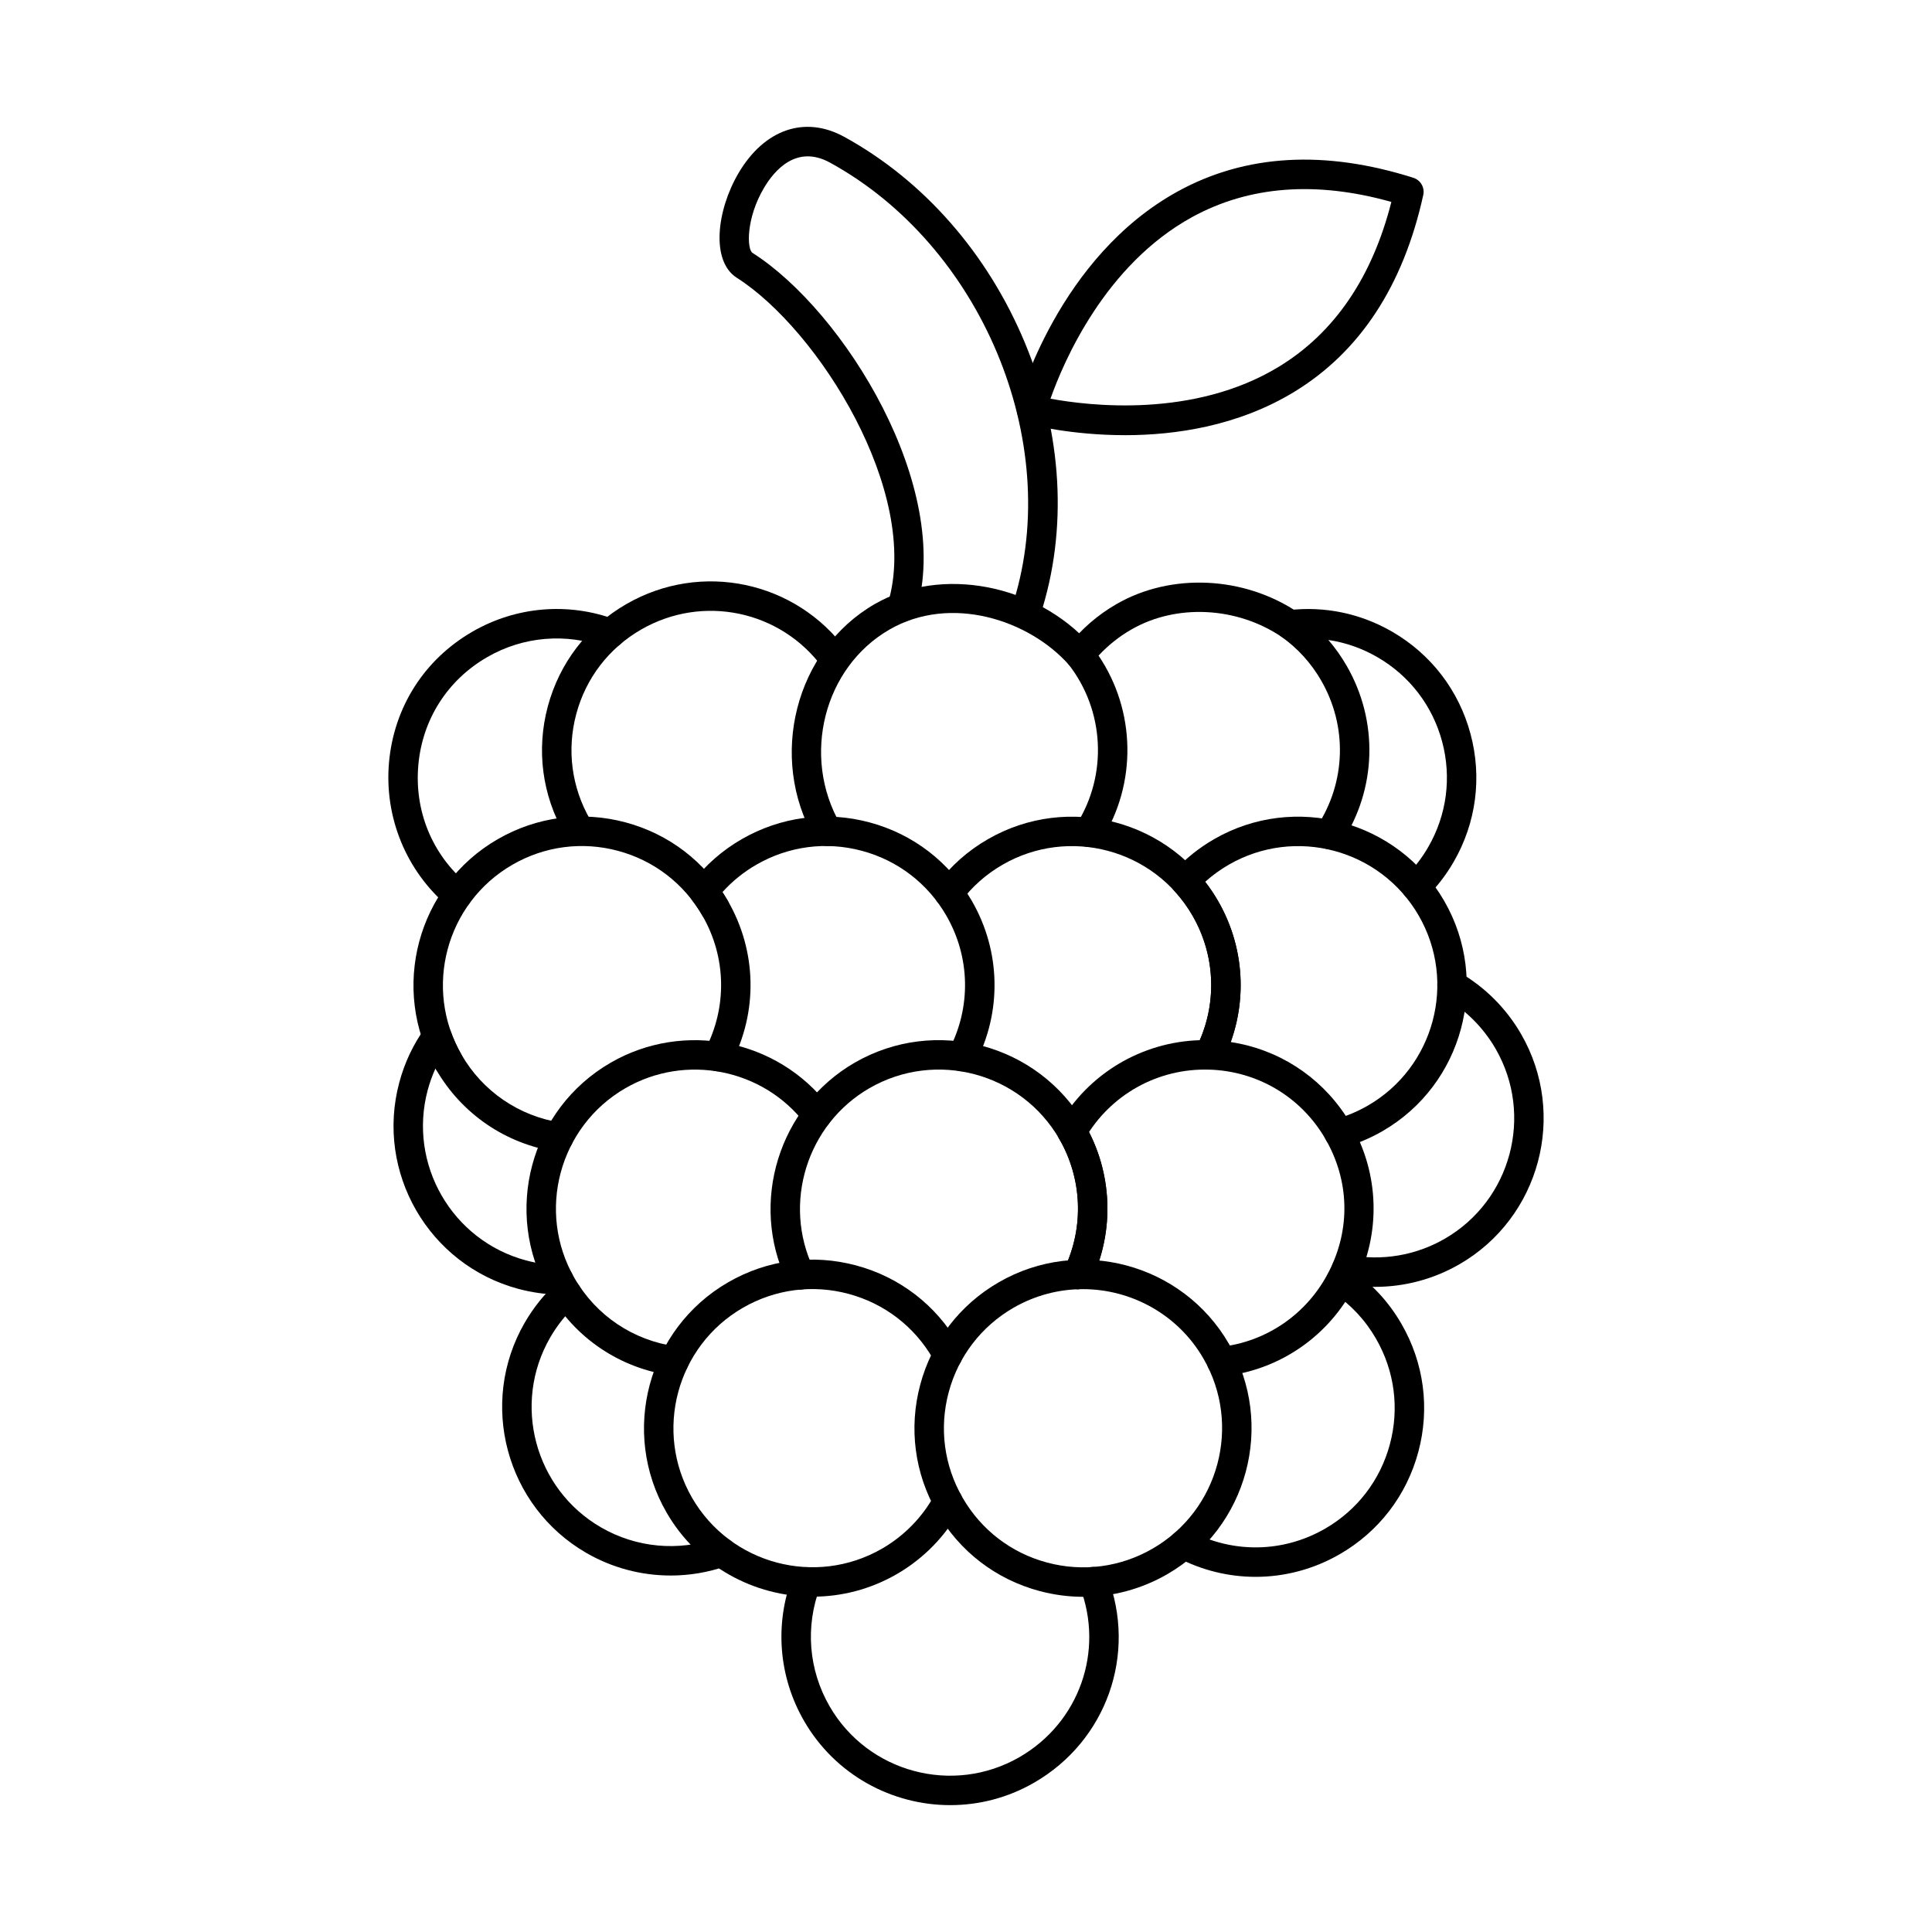
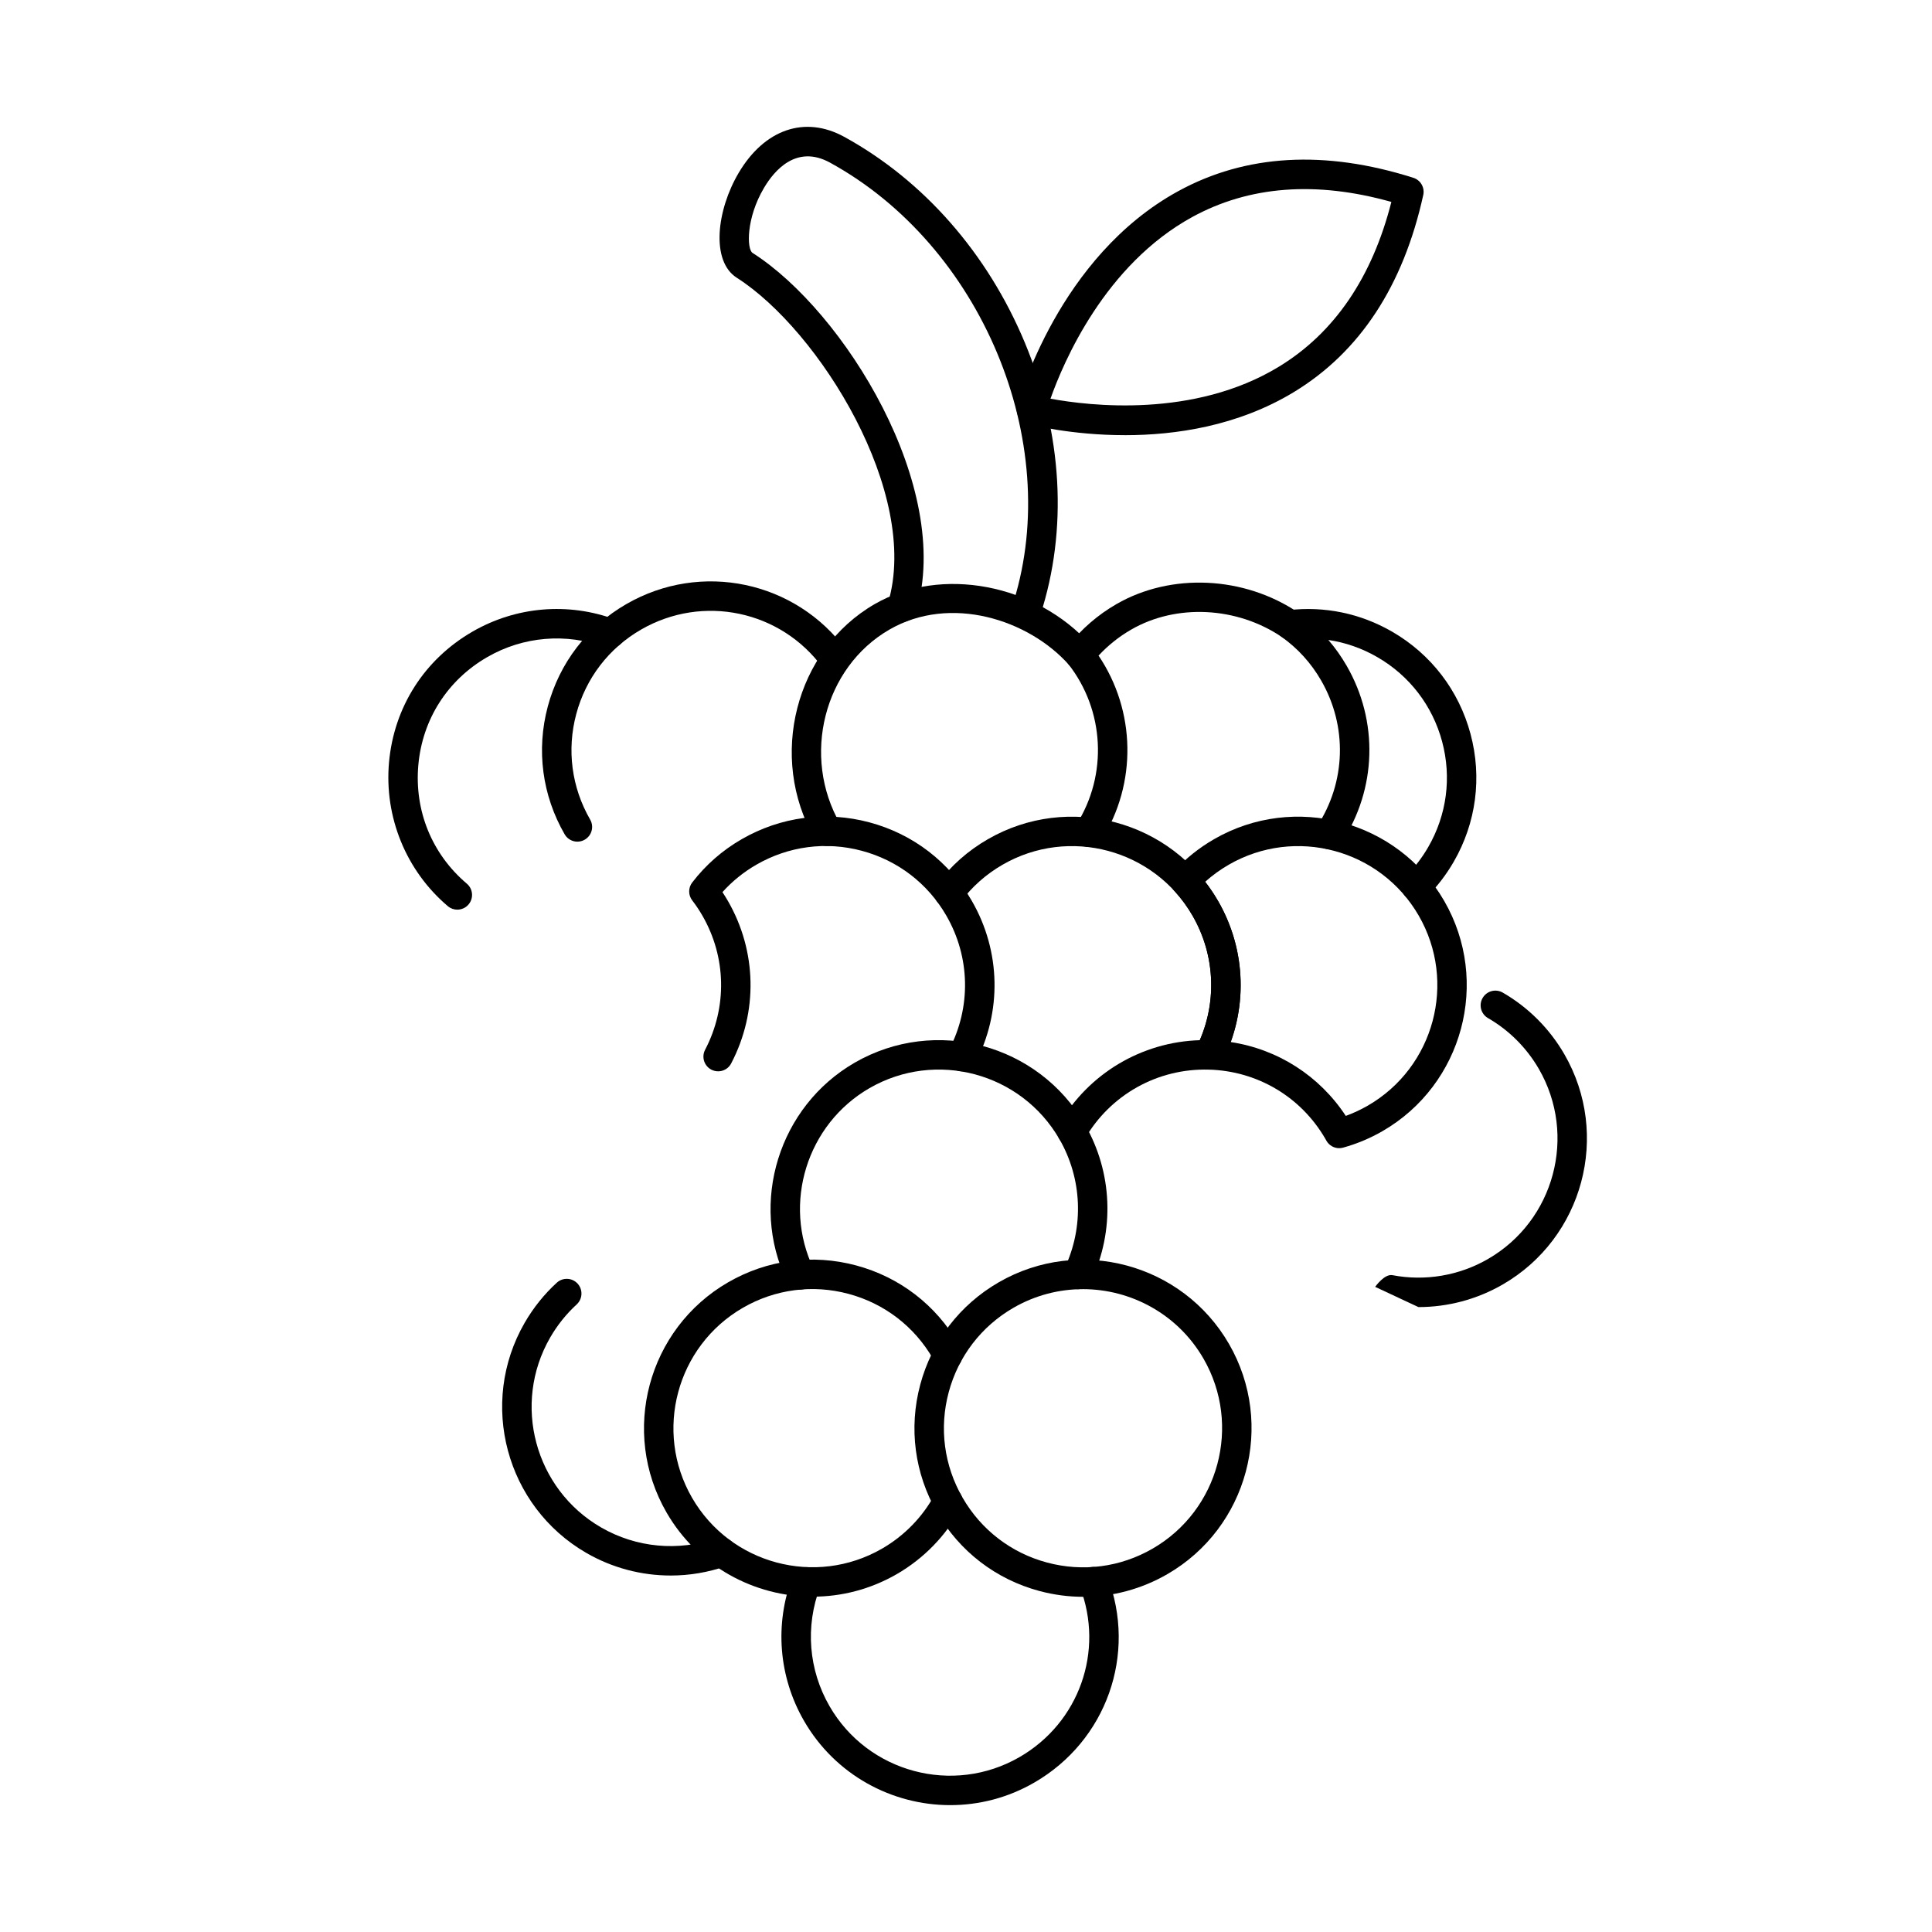
<svg xmlns="http://www.w3.org/2000/svg" fill="#000000" width="800px" height="800px" version="1.1" viewBox="144 144 512 512">
  <g fill-rule="evenodd">
    <path d="m432.59 368.46c-0.711 0-1.434-0.195-2.086-0.602-1.816-1.152-2.367-3.559-1.219-5.383 8.32-13.172 7.438-30.254-2.184-42.512-1.117-1.414-1.117-3.406 0-4.82 3.516-4.469 7.812-8.188 12.773-11.051 14.469-8.352 33.824-7.449 48.18 2.25 1.789 1.207 2.254 3.633 1.047 5.418-1.199 1.785-3.629 2.254-5.414 1.047-11.926-8.066-27.973-8.852-39.91-1.957-3.242 1.871-6.137 4.184-8.648 6.894 9.855 14.594 10.262 33.852 0.762 48.898-0.738 1.176-2.012 1.82-3.301 1.82z" />
    <path d="m363.29 368.21c-1.34 0-2.652-0.699-3.387-1.953-12.434-21.543-5.152-50.012 15.902-62.168 17.598-10.16 42.754-5.387 57.262 10.863 1.434 1.605 1.301 4.074-0.305 5.508-1.613 1.434-4.074 1.297-5.519-0.312-10.637-11.922-31.336-18.66-47.539-9.301-17.395 10.039-23.359 33.625-13.047 51.508 1.09 1.863 0.445 4.25-1.422 5.328-0.617 0.355-1.289 0.523-1.949 0.523z" />
    <path d="m297.02 367.05c-1.352 0-2.66-0.699-3.383-1.953-5.961-10.332-7.551-22.367-4.461-33.891 3.09-11.523 10.477-21.152 20.809-27.117 19.824-11.445 44.918-6.144 58.391 12.332 1.27 1.742 0.883 4.184-0.852 5.449-1.746 1.27-4.188 0.887-5.457-0.855-11.105-15.242-31.82-19.613-48.18-10.168-8.523 4.922-14.633 12.871-17.172 22.379-2.547 9.508-1.238 19.441 3.68 27.969 1.078 1.863 0.438 4.25-1.434 5.328-0.609 0.355-1.281 0.523-1.941 0.523z" />
    <path d="m467.68 369.78h0.008zm2.469 50.375c12.496 1.898 23.5 8.926 30.5 19.57 2.012-0.734 3.973-1.648 5.844-2.727 17.598-10.16 23.652-32.746 13.484-50.348-10.16-17.602-32.746-23.652-50.344-13.492-2.246 1.297-4.34 2.812-6.25 4.527 1.25 1.605 2.387 3.301 3.402 5.062 6.637 11.484 7.781 25.113 3.363 37.406zm28.754 28.125c-1.383 0-2.703-0.742-3.406-2l-0.223-0.41c-6.453-11.172-18.016-18.059-30.941-18.414-1.34-0.039-2.562-0.758-3.242-1.906-0.688-1.148-0.73-2.566-0.133-3.762 5.672-11.172 5.324-24.309-0.934-35.141-1.359-2.359-2.988-4.566-4.816-6.562-1.379-1.496-1.371-3.793 0-5.289 3.051-3.305 6.594-6.133 10.516-8.398 21.328-12.312 48.688-4.981 61.004 16.348 12.316 21.328 4.981 48.695-16.34 61.008-3.293 1.898-6.809 3.375-10.445 4.379-0.344 0.094-0.699 0.141-1.043 0.141z" />
    <path d="m428.09 447.76c-0.66 0-1.332-0.168-1.953-0.523-1.867-1.078-2.5-3.465-1.422-5.328 7.766-13.43 21.867-21.789 37.25-22.25 4.606-10.688 3.93-22.859-1.93-33.008-10.16-17.602-32.746-23.656-50.344-13.492-4.359 2.516-8.09 5.816-11.074 9.812-1.289 1.723-3.738 2.074-5.457 0.785-1.727-1.293-2.082-3.738-0.793-5.461 3.629-4.844 8.137-8.848 13.422-11.891 21.328-12.312 48.688-4.981 61.004 16.348 7.578 13.125 8.008 29.039 1.137 42.574-0.68 1.348-2.074 2.18-3.586 2.137-13.562-0.383-26.113 6.66-32.867 18.359-0.723 1.25-2.043 1.949-3.383 1.949z" />
    <path d="m398.96 427.91c-0.609 0-1.23-0.145-1.809-0.445-1.91-1-2.641-3.359-1.645-5.266 5.894-11.27 5.629-24.559-0.723-35.555-4.918-8.527-12.871-14.625-22.383-17.172-9.496-2.547-19.438-1.238-27.961 3.684-3.391 1.957-6.402 4.394-8.98 7.266 0.5 0.762 0.984 1.539 1.434 2.32 7.691 13.32 8.016 29.422 0.875 43.074-0.992 1.91-3.352 2.644-5.262 1.648-1.91-1-2.641-3.356-1.645-5.266 5.894-11.27 5.629-24.559-0.723-35.551-0.801-1.391-1.707-2.75-2.691-4.035-1.078-1.402-1.078-3.348 0-4.746 3.578-4.656 7.977-8.512 13.098-11.465 10.332-5.965 22.363-7.551 33.887-4.461 11.523 3.086 21.152 10.477 27.117 20.809 7.691 13.324 8.027 29.426 0.883 43.074-0.699 1.332-2.062 2.094-3.465 2.094z" />
-     <path d="m262.93 429.36c-1.352 0-2.66-0.699-3.383-1.953-12.312-21.328-4.977-48.695 16.348-61.008 10.332-5.965 22.363-7.551 33.887-4.461 11.523 3.086 21.152 10.477 27.117 20.809 1.078 1.863 0.438 4.254-1.422 5.332-1.867 1.074-4.258 0.438-5.336-1.43-4.918-8.527-12.875-14.625-22.383-17.172-9.5-2.547-19.438-1.238-27.961 3.684-17.598 10.16-23.652 32.746-13.492 50.348 1.078 1.867 0.438 4.25-1.434 5.328-0.609 0.355-1.281 0.523-1.941 0.523z" />
-     <path d="m429.66 485.65c-0.559 0-1.129-0.121-1.668-0.375-1.938-0.922-2.773-3.246-1.859-5.195 5.184-10.949 4.652-23.738-1.391-34.207-1.066-1.859-0.457-4.269 1.391-5.352 1.859-1.082 4.227-0.492 5.312 1.359l0.043 0.062c7.336 12.715 7.973 28.211 1.707 41.477-0.672 1.41-2.074 2.234-3.535 2.234zm38.09 23.082c-1.961 0-3.66-1.484-3.871-3.484-0.234-2.141 1.32-4.066 3.453-4.297 12.398-1.336 23.188-8.828 28.875-20.035 5.742-11.301 5.394-24.074-0.934-35.039-1.074-1.867-0.438-4.254 1.422-5.328 1.871-1.078 4.258-0.438 5.332 1.43 7.559 13.098 7.988 28.977 1.137 42.473-6.887 13.57-19.977 22.641-34.992 24.262-0.141 0.016-0.285 0.023-0.426 0.023z" />
    <path d="m356.04 485.76c-1.453 0-2.844-0.816-3.516-2.219-9.996-20.887-2.102-46.324 17.973-57.918 21.328-12.312 48.688-4.981 61.004 16.348 7.328 12.688 7.957 28.18 1.688 41.445-0.914 1.949-3.242 2.781-5.191 1.859-1.949-0.922-2.785-3.246-1.859-5.195 5.172-10.953 4.652-23.738-1.391-34.211-10.16-17.602-32.746-23.652-50.344-13.488-16.57 9.566-23.086 30.559-14.832 47.789 0.926 1.941 0.102 4.273-1.84 5.203-0.547 0.258-1.117 0.383-1.688 0.383z" />
-     <path d="m322.66 508.58c-0.184 0-0.355-0.012-0.539-0.035-13.785-1.895-25.676-9.883-32.625-21.918-12.312-21.328-4.981-48.695 16.348-61.008 19.348-11.172 44.176-6.242 57.75 11.469 1.312 1.711 0.984 4.16-0.73 5.469-1.707 1.312-4.156 0.984-5.465-0.723-11.195-14.613-31.68-18.68-47.652-9.457-17.598 10.16-23.652 32.746-13.492 50.348 5.731 9.93 15.547 16.523 26.926 18.09 2.144 0.293 3.629 2.262 3.332 4.398-0.262 1.953-1.941 3.371-3.852 3.371z" />
    <path d="m430.96 485.64c-6.25 0-12.582 1.59-18.371 4.93-8.523 4.922-14.621 12.871-17.172 22.379-2.551 9.508-1.238 19.441 3.688 27.969 4.918 8.523 12.863 14.625 22.371 17.172 9.512 2.547 19.449 1.242 27.973-3.684 17.598-10.164 23.652-32.746 13.492-50.348-6.816-11.809-19.234-18.422-31.984-18.422zm0.129 81.531c-3.879 0-7.781-0.512-11.633-1.539-11.523-3.09-21.145-10.477-27.117-20.809-5.965-10.332-7.551-22.367-4.461-33.891 3.09-11.523 10.484-21.152 20.809-27.117l1.953 3.379-1.953-3.379c21.328-12.312 48.699-4.981 61.012 16.348 12.316 21.328 4.981 48.695-16.348 61.008-6.879 3.973-14.52 6.004-22.262 6.004z" />
    <path d="m359.39 567.14c-15.445 0-30.492-8.008-38.754-22.32-12.312-21.328-4.981-48.695 16.348-61.008 10.336-5.965 22.363-7.551 33.895-4.461 11.523 3.09 21.145 10.477 27.109 20.809 0.215 0.355 0.406 0.715 0.609 1.078 1.027 1.895 0.324 4.262-1.566 5.289-1.898 1.027-4.266 0.328-5.293-1.57-0.16-0.301-0.336-0.602-0.496-0.898-4.926-8.527-12.875-14.625-22.383-17.176-9.508-2.547-19.445-1.238-27.973 3.684-17.598 10.16-23.652 32.746-13.492 50.348 10.16 17.598 32.746 23.652 50.355 13.488 5.926-3.422 10.758-8.391 13.992-14.379 1.027-1.898 3.383-2.606 5.281-1.582 1.902 1.023 2.602 3.391 1.586 5.285-3.922 7.262-9.785 13.289-16.957 17.434-7.019 4.051-14.691 5.977-22.262 5.973z" />
    <path d="m395.84 622.38c-15.453 0.012-30.492-8.008-38.754-22.312-6.746-11.684-7.863-25.621-3.059-38.242 0.773-2.016 3.019-3.023 5.039-2.258 2.012 0.766 3.019 3.019 2.254 5.035-3.961 10.418-3.047 21.922 2.519 31.562 10.16 17.598 32.746 23.645 50.344 13.484 15.809-9.125 22.535-28.086 16.004-45.094-0.781-2.012 0.223-4.269 2.234-5.043 2.016-0.77 4.266 0.23 5.039 2.242 7.926 20.613-0.223 43.598-19.375 54.652-7.008 4.055-14.684 5.973-22.25 5.973z" />
    <path d="m415.57 309.83c-1.676 0-3.223-1.078-3.731-2.758-0.414-1.359-0.062-2.769 0.824-3.754 13.066-42.363-8.586-94.25-48.719-116.23-8.891-4.863-14.773 2.117-17.484 6.715-4.754 8.035-4.57 16.23-3.027 17.219 24.285 15.457 53.191 62.156 43.387 94.992-0.609 2.066-2.793 3.238-4.856 2.621-2.062-0.617-3.231-2.789-2.621-4.856 8.688-29.074-18.34-72.32-40.094-86.176-6.918-4.41-5.324-17.918 0.496-27.773 6.848-11.594 17.566-15.27 27.949-9.586 21.055 11.531 38.082 30.941 47.938 54.66 9.969 23.965 11.398 49.574 4.055 72.113-0.395 1.207-1.352 2.148-2.57 2.519l-0.406 0.121c-0.375 0.117-0.762 0.172-1.137 0.172z" />
    <path d="m422.39 249.66c10.242 1.891 38.031 5.231 60.547-8.492 14.672-8.941 24.691-23.617 29.789-43.656-19.926-5.606-37.656-4.266-52.754 3.992-23.164 12.68-34.117 38.355-37.582 48.156zm-5.031 2.914h0.012zm24.762 6.75c-14.34 0-24.945-2.758-25.777-2.981-2.082-0.559-3.312-2.695-2.754-4.777 0.426-1.605 10.902-39.531 42.645-56.902 17.902-9.801 38.863-10.992 62.312-3.547 1.922 0.609 3.07 2.586 2.633 4.555-5.281 24.031-16.797 41.594-34.23 52.195-14.906 9.066-31.488 11.461-44.824 11.461z" />
-     <path d="m508.43 485.03c-2.797 0-5.59-0.262-8.375-0.793-2.113-0.406-3.504-2.449-3.098-4.566s2.449-3.504 4.574-3.098c8.676 1.656 17.668 0.137 25.328-4.285 17.609-10.164 23.652-32.746 13.492-50.348-3.242-5.609-7.906-10.277-13.484-13.492-1.871-1.074-2.512-3.461-1.434-5.328 1.078-1.867 3.465-2.508 5.332-1.434 6.769 3.898 12.418 9.555 16.34 16.352 12.316 21.328 4.981 48.695-16.348 61.008-6.828 3.945-14.539 5.984-22.332 5.984z" />
-     <path d="m476.75 561.88c-7.125 0-14.246-1.715-20.809-5.16-1.91-1.004-2.641-3.359-1.645-5.269 1.008-1.91 3.363-2.641 5.273-1.641 11.281 5.922 24.578 5.66 35.594-0.699 8.527-4.922 14.633-12.871 17.172-22.379 2.551-9.512 1.238-19.441-3.68-27.969-2.856-4.949-6.695-9.055-11.41-12.203-1.797-1.199-2.277-3.621-1.078-5.41 1.191-1.793 3.617-2.277 5.406-1.078 5.723 3.82 10.383 8.797 13.84 14.793 5.965 10.332 7.551 22.367 4.461 33.887-3.086 11.523-10.477 21.152-20.809 27.117-6.926 4-14.609 6.012-22.312 6.012z" />
+     <path d="m508.43 485.03s2.449-3.504 4.574-3.098c8.676 1.656 17.668 0.137 25.328-4.285 17.609-10.164 23.652-32.746 13.492-50.348-3.242-5.609-7.906-10.277-13.484-13.492-1.871-1.074-2.512-3.461-1.434-5.328 1.078-1.867 3.465-2.508 5.332-1.434 6.769 3.898 12.418 9.555 16.34 16.352 12.316 21.328 4.981 48.695-16.348 61.008-6.828 3.945-14.539 5.984-22.332 5.984z" />
    <path d="m321.72 561.53c-7.754 0-15.457-2.019-22.324-5.981-21.324-12.312-28.664-39.684-16.348-61.008 2.297-3.973 5.152-7.539 8.504-10.609 1.598-1.457 4.062-1.348 5.519 0.242 1.453 1.59 1.34 4.055-0.242 5.512-2.762 2.531-5.121 5.477-7.019 8.758-10.16 17.598-4.106 40.184 13.492 50.348 9.297 5.367 20.441 6.414 30.594 2.871 2.031-0.711 4.258 0.363 4.969 2.398 0.715 2.035-0.355 4.258-2.398 4.969-4.793 1.676-9.785 2.504-14.742 2.504z" />
-     <path d="m292.06 487.09h-0.082c-3.555-0.082-7.121-0.59-10.586-1.52-23.785-6.375-37.957-30.91-31.578-54.699 1.391-5.223 3.688-10.086 6.816-14.449 0.844-1.18 2.277-1.797 3.719-1.59 1.434 0.203 2.641 1.188 3.129 2.555 0.754 2.109 1.695 4.168 2.824 6.113 5.621 9.738 15.23 16.301 26.367 18.008 2.137 0.328 3.598 2.316 3.262 4.449-0.324 2.129-2.316 3.582-4.441 3.266-13.492-2.066-25.137-10.02-31.945-21.82-0.051-0.082-0.102-0.168-0.141-0.254-0.844 1.844-1.523 3.758-2.062 5.738-5.254 19.633 6.441 39.883 26.07 45.141 2.867 0.766 5.801 1.191 8.738 1.254 2.156 0.047 3.859 1.836 3.809 3.988-0.051 2.125-1.789 3.812-3.898 3.812z" />
    <path d="m265.2 385.07c-0.895 0-1.789-0.305-2.519-0.926-11.062-9.371-16.887-23.625-15.586-38.133 1.32-14.648 9.379-27.27 22.129-34.629 11.555-6.672 25.359-7.832 37.879-3.188 2.023 0.75 3.047 2.996 2.305 5.016-0.75 2.019-2.996 3.047-5.019 2.301-10.332-3.832-21.734-2.875-31.266 2.629-10.516 6.07-17.172 16.484-18.258 28.57-1.086 12.156 3.598 23.633 12.852 31.477 1.648 1.395 1.848 3.856 0.457 5.5-0.77 0.91-1.871 1.379-2.977 1.379z" />
    <path d="m519.35 382.84c-0.996 0-2.004-0.383-2.766-1.145-1.512-1.527-1.512-3.996 0.012-5.519 2.285-2.281 4.266-4.867 5.894-7.684 4.93-8.527 6.231-18.461 3.688-27.969-2.551-9.512-8.648-17.457-17.172-22.379-4.062-2.348-8.441-3.875-12.977-4.547 1.82 2.106 3.434 4.391 4.848 6.844 8.484 14.695 7.977 32.648-1.34 46.848-1.176 1.801-3.598 2.305-5.394 1.125-1.809-1.184-2.305-3.602-1.129-5.402 7.691-11.723 8.109-26.543 1.105-38.672-2.66-4.621-6.199-8.516-10.516-11.586-1.309-0.938-1.91-2.586-1.516-4.148 0.41-1.562 1.727-2.719 3.324-2.906 9.602-1.121 19.102 0.844 27.496 5.688 10.324 5.965 17.719 15.598 20.797 27.117 3.09 11.523 1.504 23.559-4.461 33.887-1.973 3.41-4.367 6.543-7.144 9.309-0.762 0.758-1.758 1.141-2.754 1.141z" />
  </g>
</svg>